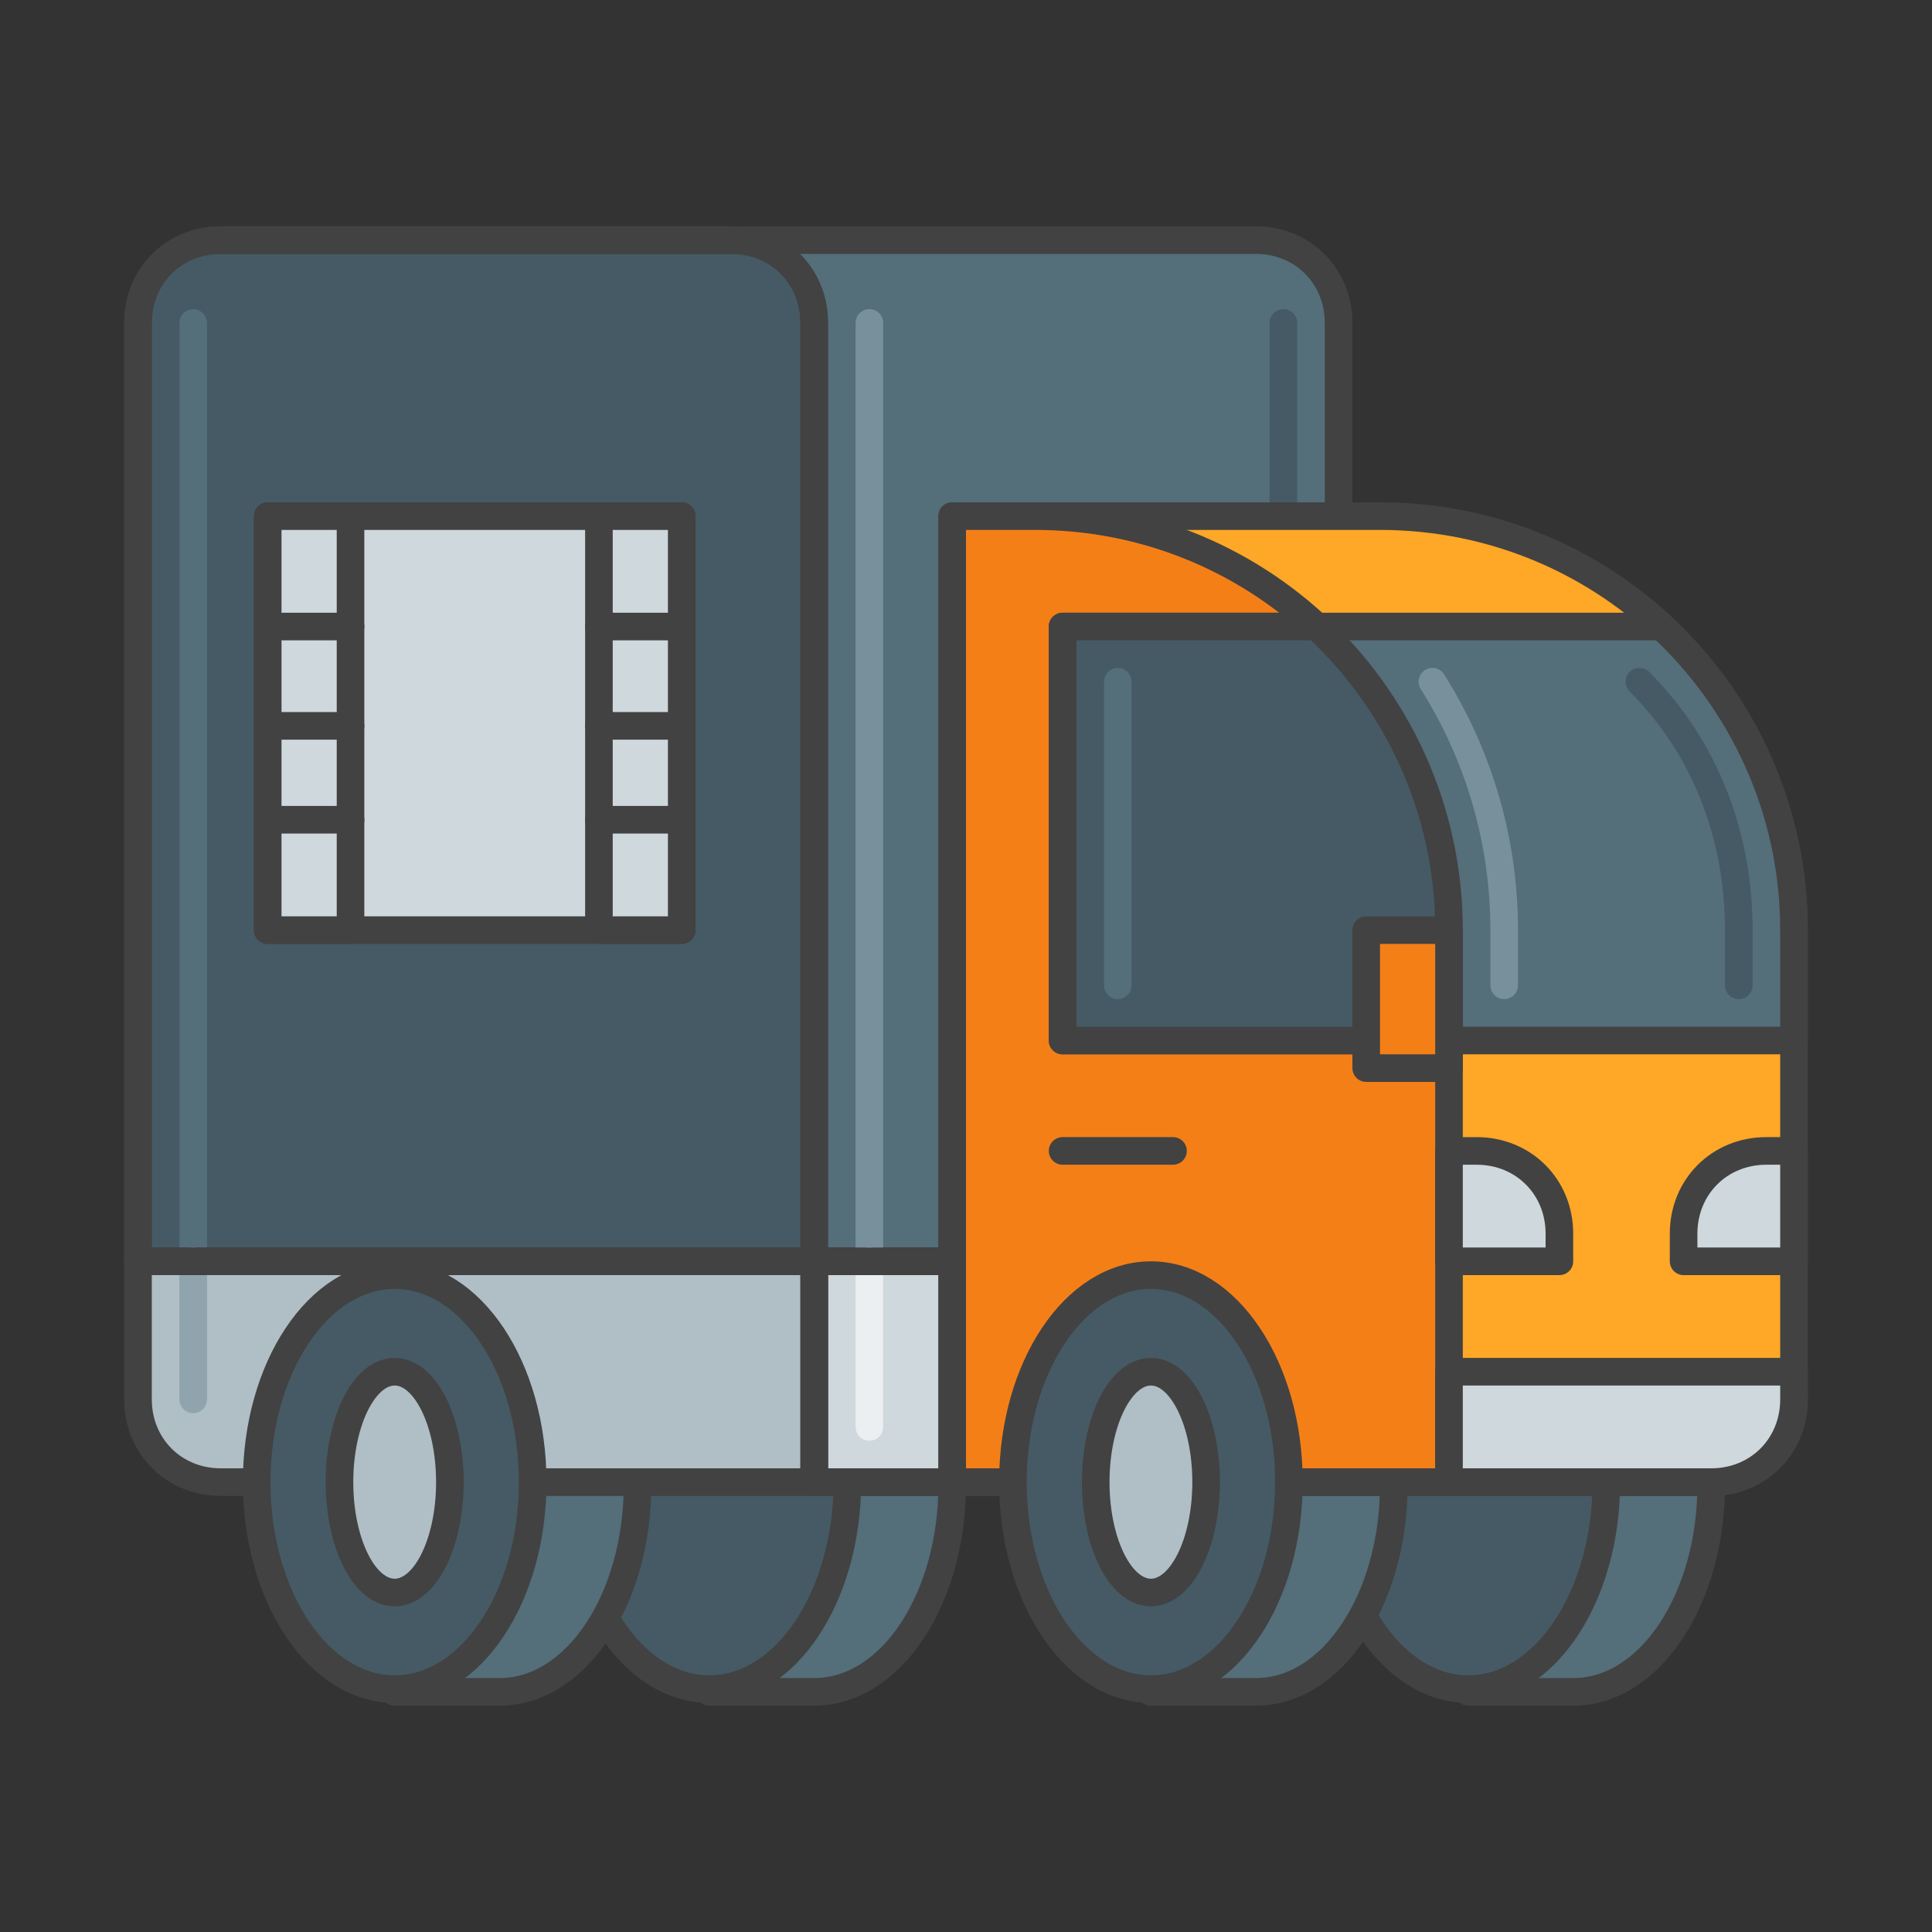
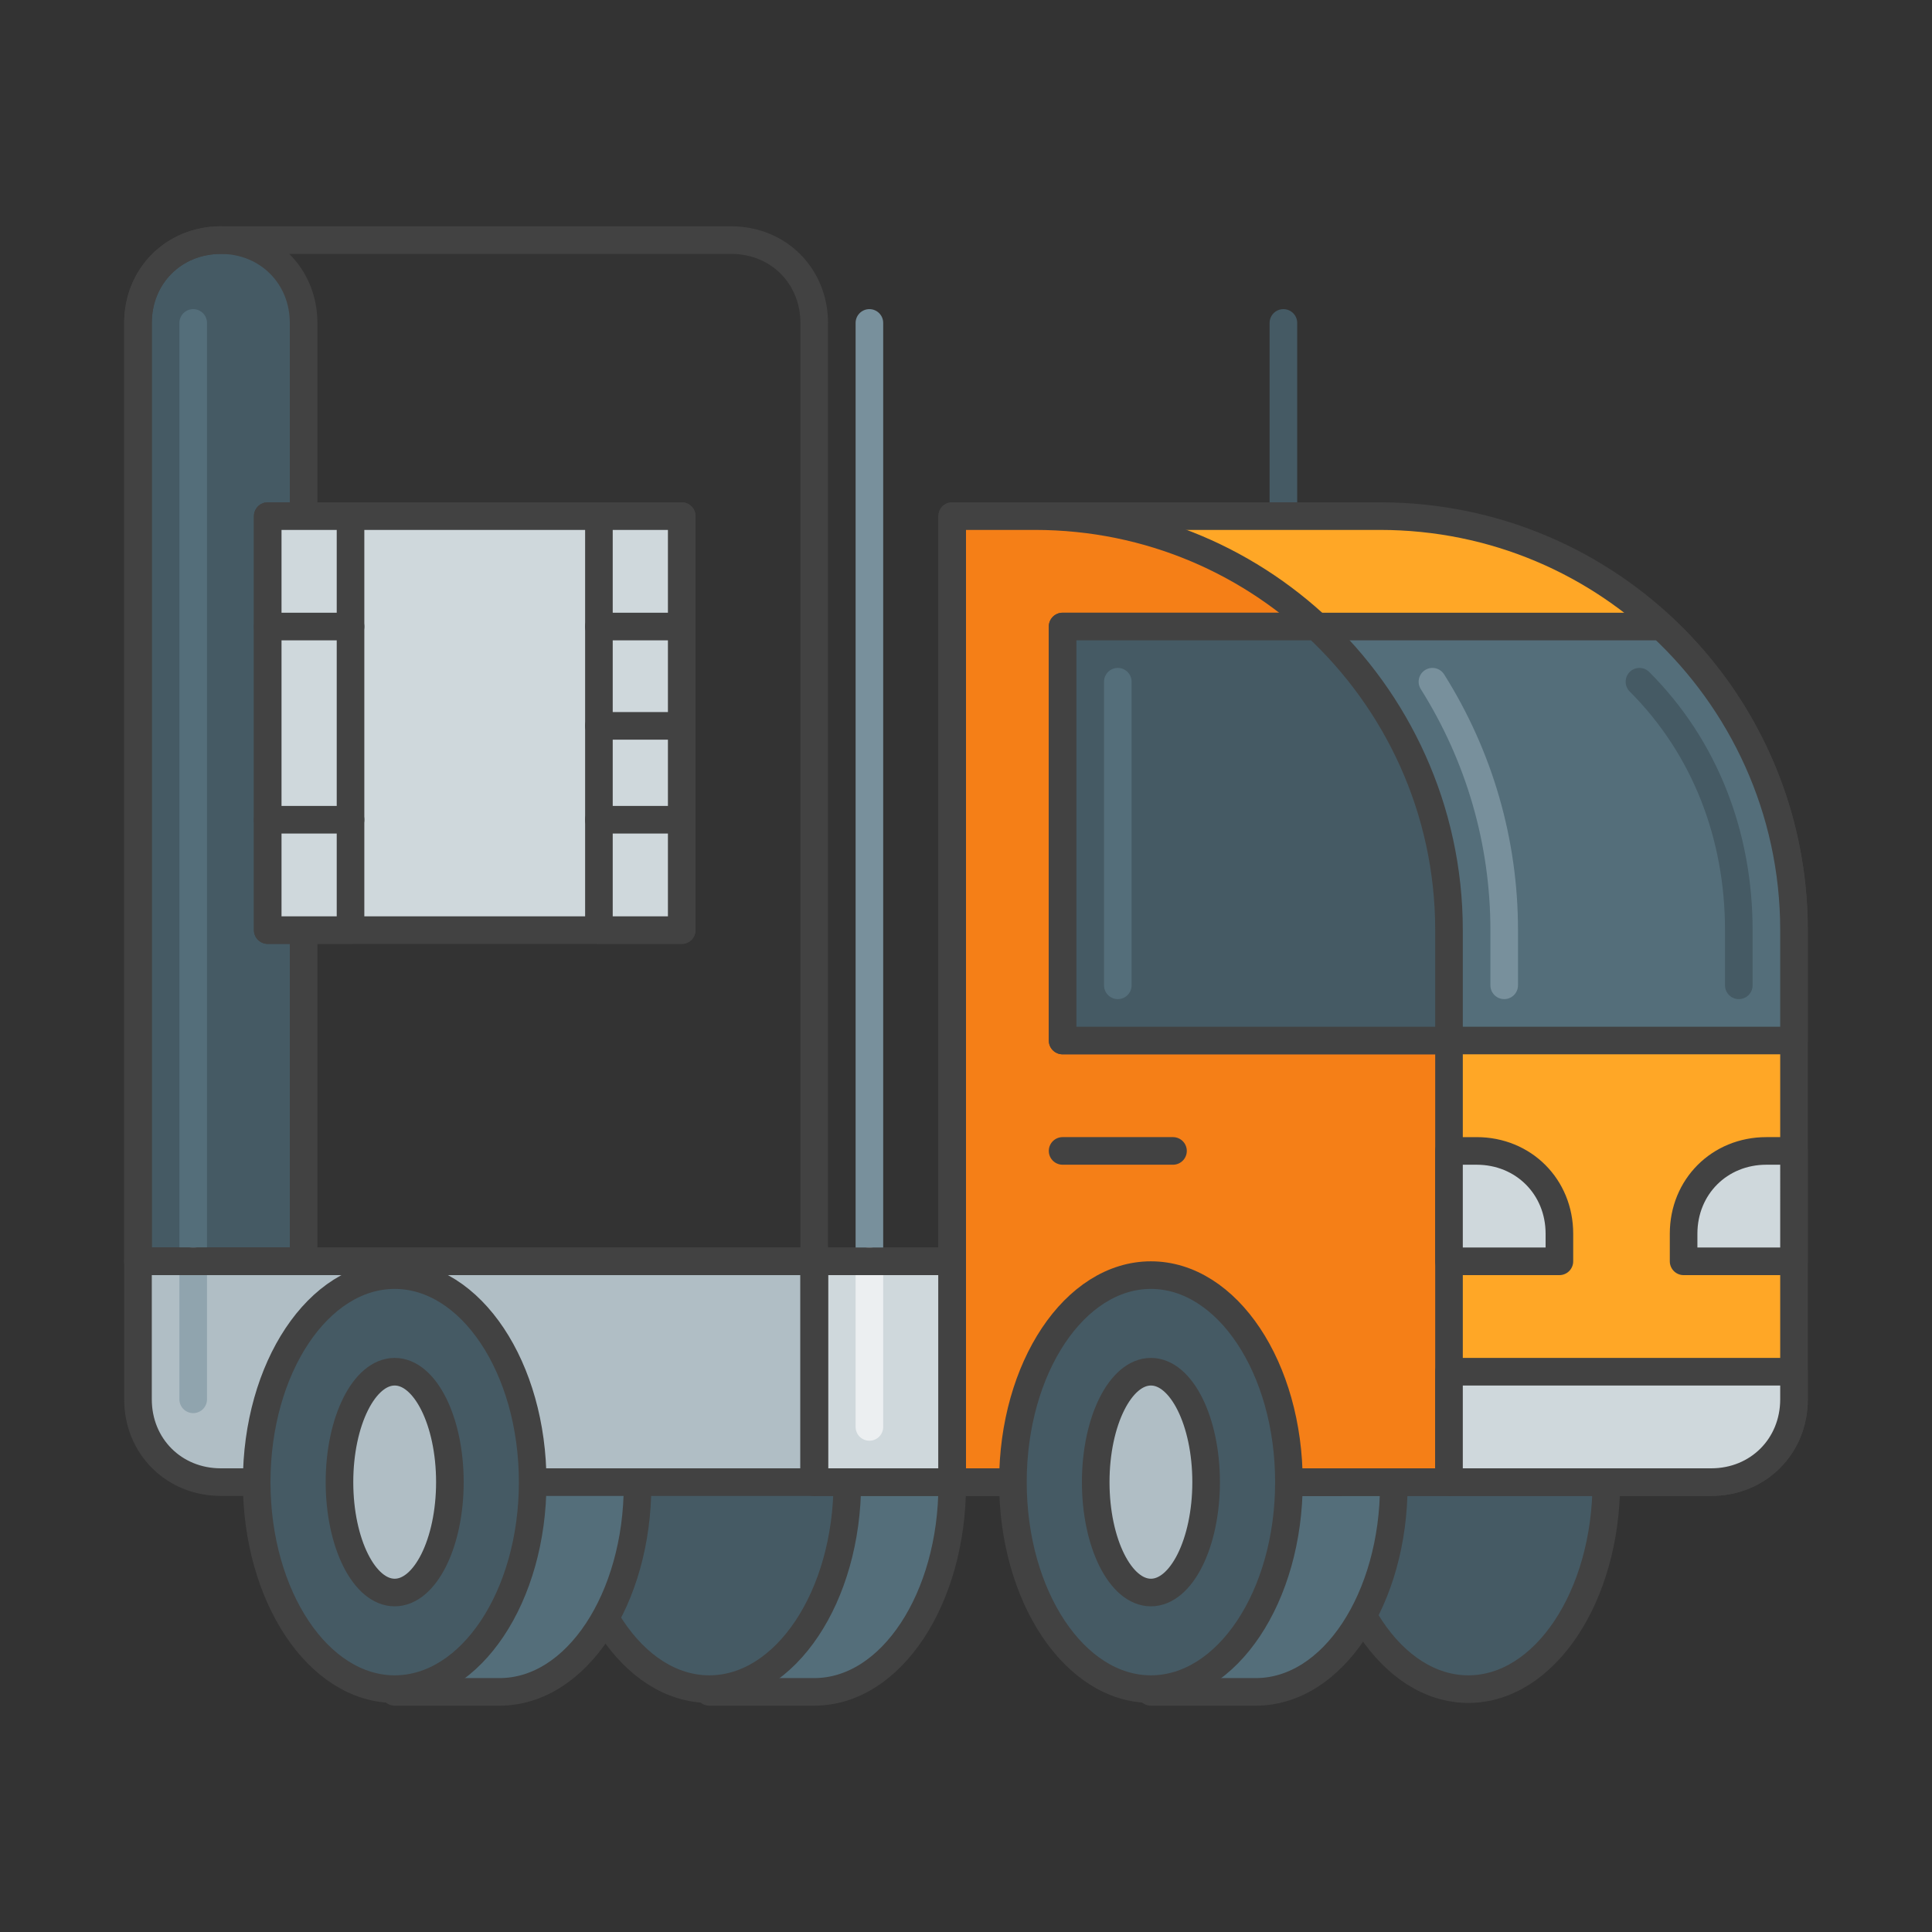
<svg xmlns="http://www.w3.org/2000/svg" xmlns:xlink="http://www.w3.org/1999/xlink" version="1.1" id="Layer_1" x="0px" y="0px" viewBox="0 0 70 70" style="enable-background:new 0 0 70 70;" xml:space="preserve">
  <rect x="0" y="0" width="70" height="70" fill="#333333" stroke="none" />
  <style type="text/css">
	.st0{display:none;}
	.st1{display:inline;}
	.st2{display:inline;clip-path:url(#SVGID_00000181078683600729606670000009141224221483099810_);}
	.st3{fill:#A9AFC3;}
	.st4{fill:#546E7A;stroke:#424242;stroke-linecap:round;stroke-linejoin:round;stroke-miterlimit:10;}
	.st5{fill:#455A64;stroke:#424242;stroke-linecap:round;stroke-linejoin:round;stroke-miterlimit:10;}
	.st6{fill:#CFD8DC;stroke:#424242;stroke-linecap:round;stroke-linejoin:round;stroke-miterlimit:10;}
	.st7{fill:none;stroke:#546E7A;stroke-linecap:round;stroke-linejoin:round;stroke-miterlimit:10;}
	.st8{fill:none;stroke:#424242;stroke-linecap:round;stroke-linejoin:round;stroke-miterlimit:10;}
	.st9{fill:#B0BEC5;stroke:#424242;stroke-linecap:round;stroke-linejoin:round;stroke-miterlimit:10;}
	.st10{fill:none;stroke:#90A4AE;stroke-linecap:round;stroke-linejoin:round;stroke-miterlimit:10;}
	.st11{fill:none;stroke:#78909C;stroke-linecap:round;stroke-linejoin:round;stroke-miterlimit:10;}
	.st12{fill:none;stroke:#ECEFF1;stroke-linecap:round;stroke-linejoin:round;stroke-miterlimit:10;}
	.st13{fill:none;stroke:#455A64;stroke-linecap:round;stroke-linejoin:round;stroke-miterlimit:10;}
	.st14{fill:#FFA726;stroke:#424242;stroke-linecap:round;stroke-linejoin:round;stroke-miterlimit:10;}
	.st15{fill:#F57F17;stroke:#424242;stroke-linecap:round;stroke-linejoin:round;stroke-miterlimit:10;}
</style>
  <g class="st0">
    <defs>
      <rect id="SVGID_1_" width="70" height="70" />
    </defs>
    <clipPath id="SVGID_00000142163275285300564450000018430431880161229721_" class="st1">
      <use xlink:href="#SVGID_1_" style="overflow:visible;" />
    </clipPath>
    <g style="display:inline;clip-path:url(#SVGID_00000142163275285300564450000018430431880161229721_);">
      <path class="st3" d="M67.3,29.5h-1.2c-1.1-6.3-4.2-12.1-8.8-16.7c-6-6-14-9.3-22.4-9.3c-8.5,0-16.4,3.3-22.4,9.3    c-4.7,4.7-7.7,10.5-8.8,16.9H2.4c-1.4,0-2.5,1.1-2.5,2.5v9.2c0,1.4,1.1,2.5,2.5,2.5h2c1.7,5.9,5.1,11.2,9.8,15.3    c0.4,0.4,1.1,0.3,1.4-0.1c0.4-0.4,0.3-1.1-0.1-1.4c-1.2-1.1-2.4-2.2-3.4-3.4c1.6-0.7,3.2-1.2,4.8-1.7c0.8,1.4,1.6,2.7,2.6,3.9    c2.1,2.7,4.5,5.1,7,7.1c-2.1-0.6-4.1-1.5-6-2.5c-0.5-0.3-1.1-0.1-1.4,0.4c-0.3,0.5-0.1,1.1,0.4,1.4c4.7,2.6,10,4,15.4,4    c8.5,0,16.4-3.3,22.4-9.3c3.8-3.8,6.6-8.5,8-13.6h2c1.4,0,2.5-1.1,2.5-2.5V32C69.9,30.6,68.7,29.5,67.3,29.5z M64,29.5h-7.1    c-0.1-0.5-0.2-1.1-0.3-1.6c-0.6-2.9-1.6-5.8-2.8-8.4c0.2-0.1,0.4-0.1,0.6-0.2c1.3-0.4,3-0.9,4.6-1.6C61.4,21.2,63.2,25.2,64,29.5z     M54.8,29.6H44.2c0-0.5-0.1-1-0.1-1.5c-0.2-2.3-0.5-4.5-0.9-6.6c2.9-0.3,5.8-0.8,8.5-1.4c1.3,2.6,2.3,5.4,2.9,8.3    C54.6,28.7,54.7,29.2,54.8,29.6z M55.8,14.2c0.6,0.6,1.2,1.2,1.7,1.9c-1.4,0.5-2.7,1-3.9,1.3c-0.3,0.1-0.6,0.2-1,0.3    c-0.6-1.2-1.4-2.3-2.1-3.4c-2-2.9-4.5-5.4-7.2-7.5C48,8.1,52.3,10.6,55.8,14.2z M38,5.6c4.4,2.5,8,5.7,10.9,9.8    c0.6,0.9,1.2,1.8,1.7,2.7c-2.5,0.6-5.2,1-7.9,1.3c-1.2-5.5-3-10.3-5.2-13.8C37.7,5.6,37.9,5.6,38,5.6z M34.9,5.5    C34.9,5.5,34.9,5.5,34.9,5.5c2.6,3.3,4.6,8.2,5.8,14.1c-2.2,0.2-4.4,0.2-6.7,0.2c-1.6,0-3.2-0.1-5-0.2    C30.3,13.7,32.3,8.8,34.9,5.5C34.8,5.5,34.8,5.5,34.9,5.5z M32.2,5.6c-2.3,3.5-4.1,8.3-5.3,13.8c-2.6-0.2-5.3-0.6-8-1.2    c0.6-1,1.2-1.9,1.8-2.8c2.9-4,6.5-7.3,10.9-9.8C31.9,5.6,32,5.6,32.2,5.6z M26.6,21.4c-0.4,2.1-0.7,4.3-0.9,6.6    c0,0.5-0.1,1-0.1,1.5H14.9c0.1-0.4,0.2-0.9,0.2-1.3c0.6-2.9,1.5-5.6,2.8-8.2C20.9,20.8,23.8,21.2,26.6,21.4z M13.9,14.2    c3.5-3.5,7.8-6.1,12.5-7.5c-2.8,2.1-5.2,4.6-7.2,7.5c-0.8,1.1-1.5,2.3-2.2,3.5c-1.6-0.4-3.2-1-4.8-1.6    C12.7,15.4,13.3,14.8,13.9,14.2z M10.8,17.7c1.7,0.7,3.4,1.3,5.1,1.8c-1.3,2.6-2.2,5.4-2.8,8.3c-0.1,0.6-0.2,1.2-0.3,1.7H5.7    C6.5,25.3,8.3,21.3,10.8,17.7z M2.4,41.9c-0.3,0-0.5-0.2-0.5-0.5v-9.2c0-0.3,0.2-0.5,0.5-0.5H32c0.6,0,1-0.5,1-1c0-0.6-0.5-1-1-1    h-4.4c0-0.5,0.1-0.9,0.1-1.4c0.2-2.3,0.5-4.5,0.9-6.6c1.9,0.1,3.7,0.2,5.3,0.2c0.4,0,0.8,0,1.2,0c2,0,4-0.1,6-0.2    c0.4,2.1,0.7,4.3,0.9,6.6c0,0.5,0.1,0.9,0.1,1.4h-3.7c-0.6,0-1,0.5-1,1c0,0.6,0.5,1,1,1h15.9v10.2L2.4,41.9L2.4,41.9z M54.1,43.9    c-0.6,2.2-1.4,4.3-2.4,6.4c-2.7-0.6-5.6-1.1-8.5-1.4c0.3-1.6,0.5-3.3,0.7-5L54.1,43.9L54.1,43.9z M41.8,43.9    c-0.2,1.6-0.4,3.2-0.7,4.8c-2.3-0.2-4.7-0.3-7.2-0.2c-1.7,0-3.5,0.1-5.3,0.2c-0.3-1.5-0.5-3.1-0.7-4.8H41.8z M10.9,52.6    c-1.9-2.6-3.4-5.5-4.3-8.6h7c0.6,2.3,1.4,4.6,2.5,6.8C14.2,51.2,12.5,51.8,10.9,52.6z M15.6,43.9h10.2c0.2,1.7,0.4,3.3,0.7,4.9    c-2.8,0.2-5.7,0.7-8.5,1.4C17,48.2,16.2,46.1,15.6,43.9z M31.7,64.6c-3.8-2.2-7.5-5.4-10.5-9.4c-0.8-1-1.5-2.1-2.1-3.2    c2.7-0.6,5.4-1,7.9-1.2c0.4,1.9,0.9,3.6,1.4,5.3c0.8,2.5,2.1,5.8,3.8,8.5C32,64.7,31.9,64.6,31.7,64.6z M34.9,64.8    C34.8,64.8,34.8,64.8,34.9,64.8c-1.7-2.1-3.2-5.3-4.5-9.3c-0.5-1.5-0.9-3.1-1.3-4.8c1.7-0.1,3.4-0.2,5-0.2c2.3,0,4.5,0,6.7,0.2    c-0.4,1.7-0.8,3.3-1.3,4.8C38.1,59.5,36.6,62.7,34.9,64.8C34.9,64.8,34.9,64.8,34.9,64.8z M37.5,64.7c1.7-2.7,3-6,3.8-8.5    c0.6-1.7,1-3.4,1.4-5.3c2.7,0.3,5.3,0.7,7.9,1.3c-0.6,1.1-1.3,2.1-2.1,3.1c-3.1,4-6.7,7.2-10.5,9.4C37.9,64.6,37.7,64.7,37.5,64.7    z M55.8,56.1c-3.6,3.6-7.9,6.1-12.6,7.5c2.5-2,4.9-4.4,7-7.1c0.9-1.2,1.8-2.5,2.5-3.8c0.3,0.1,0.7,0.2,1,0.3    c1.1,0.3,2.5,0.7,3.8,1.3C57,54.9,56.4,55.5,55.8,56.1z M58.9,52.6c-1.6-0.7-3.3-1.2-4.6-1.6c-0.2-0.1-0.4-0.1-0.6-0.2    c1.1-2.2,1.9-4.5,2.5-6.9h7C62.2,47,60.8,49.9,58.9,52.6z M67.8,41.4c0,0.3-0.2,0.5-0.5,0.5H56.4V31.6h10.9c0.3,0,0.5,0.2,0.5,0.5    V41.4z" />
      <path class="st3" d="M26.2,36.4c0,0.3-0.2,0.5-0.5,0.5c-0.3,0-0.5-0.2-0.5-0.5c0-0.3,0.2-0.5,0.5-0.5C26,35.8,26.2,36.1,26.2,36.4    z M26.2,38.6c0,0.3-0.2,0.5-0.5,0.5c-0.3,0-0.5-0.2-0.5-0.5c0-0.3,0.2-0.5,0.5-0.5C26,38.1,26.2,38.3,26.2,38.6z" />
      <path class="st3" d="M48.6,39c-0.1,0.1-0.2,0.2-0.4,0.2c-0.2,0-0.4-0.1-0.4-0.2l-0.6-1.7l-0.6,1.6c0,0.1-0.2,0.2-0.4,0.2    c-0.2,0-0.3,0-0.4-0.2l-1.2-3c0-0.1,0-0.1,0-0.1c0-0.2,0.4-0.4,0.6-0.4c0.1,0,0.2,0.1,0.3,0.2l0.8,2.2l0.6-1.9    c0.1-0.2,0.2-0.2,0.3-0.2c0.1,0,0.3,0,0.3,0.2l0.6,1.9l0.8-2.2c0-0.1,0.1-0.2,0.3-0.2c0.2,0,0.6,0.2,0.6,0.4c0,0,0,0.1,0,0.1    L48.6,39z" />
      <path class="st3" d="M42.9,39c-0.1,0.1-0.2,0.2-0.4,0.2c-0.2,0-0.4-0.1-0.4-0.2l-0.6-1.7L41,38.9c0,0.1-0.2,0.2-0.4,0.2    c-0.2,0-0.3,0-0.4-0.2L39,36c0-0.1,0-0.1,0-0.1c0-0.2,0.4-0.4,0.6-0.4c0.1,0,0.2,0.1,0.3,0.2l0.8,2.2l0.6-1.9    c0.1-0.2,0.2-0.2,0.3-0.2c0.1,0,0.3,0,0.3,0.2l0.6,1.9l0.8-2.2c0-0.1,0.1-0.2,0.3-0.2c0.2,0,0.6,0.2,0.6,0.4c0,0,0,0.1,0,0.1    L42.9,39z" />
      <path class="st3" d="M37.2,39c-0.1,0.1-0.2,0.2-0.4,0.2c-0.2,0-0.4-0.1-0.4-0.2l-0.6-1.7l-0.6,1.6c0,0.1-0.2,0.2-0.4,0.2    c-0.2,0-0.3,0-0.4-0.2l-1.2-3c0-0.1,0-0.1,0-0.1c0-0.2,0.4-0.4,0.6-0.4c0.1,0,0.2,0.1,0.3,0.2l0.8,2.2l0.6-1.9    c0.1-0.2,0.2-0.2,0.3-0.2c0.1,0,0.3,0,0.3,0.2l0.6,1.9l0.8-2.2c0-0.1,0.1-0.2,0.3-0.2c0.2,0,0.6,0.2,0.6,0.4c0,0,0,0.1,0,0.1    L37.2,39z" />
      <path class="st3" d="M23.3,38c0-0.7-1.8-0.2-1.8-1.5c0-0.5,0.3-1.1,1.4-1.1c0.6,0,1.2,0.2,1.2,0.5c0,0.1-0.1,0.5-0.4,0.5    c-0.2,0-0.4-0.2-0.8-0.2c-0.4,0-0.5,0.2-0.5,0.3c0,0.6,1.8,0.2,1.8,1.5c0,0.7-0.5,1.1-1.4,1.1c-0.8,0-1.4-0.3-1.4-0.7    c0-0.2,0.1-0.4,0.3-0.4c0.2,0,0.4,0.3,1,0.3C23.2,38.4,23.3,38.2,23.3,38z" />
      <path class="st3" d="M18.2,35.7V36c0.2-0.3,0.5-0.6,1-0.6c0.8,0,1.4,0.7,1.4,1.5v0.6c0,0.8-0.6,1.6-1.3,1.6c-0.5,0-0.8-0.3-1-0.6    v1.9c0,0.2-0.2,0.3-0.5,0.3c-0.3,0-0.5-0.2-0.5-0.3v-4.7c0-0.2,0.2-0.3,0.5-0.3C18,35.4,18.2,35.6,18.2,35.7z M19.6,36.9    c0-0.3-0.3-0.7-0.7-0.7c-0.3,0-0.7,0.3-0.7,0.7v0.8c0,0.2,0.3,0.6,0.7,0.6c0.4,0,0.7-0.3,0.7-0.7V36.9z" />
      <path class="st3" d="M15.1,37.8c0,0.3,0.1,0.4,0.4,0.4h0.3c0.3,0,0.4,0.2,0.4,0.4c0,0.2-0.1,0.4-0.4,0.4h-0.3    c-0.9,0-1.4-0.4-1.4-1.2v-3.7c0-0.2,0.3-0.3,0.5-0.3c0.3,0,0.5,0.1,0.5,0.3v1.3H16c0.2,0,0.2,0.2,0.2,0.4c0,0.2-0.1,0.4-0.2,0.4    h-0.9V37.8z" />
      <path class="st3" d="M12,37.8c0,0.3,0.1,0.4,0.4,0.4h0.3c0.3,0,0.4,0.2,0.4,0.4c0,0.2-0.1,0.4-0.4,0.4h-0.3    c-0.9,0-1.4-0.4-1.4-1.2v-3.7c0-0.2,0.3-0.3,0.5-0.3c0.2,0,0.5,0.1,0.5,0.3v1.3h0.9c0.2,0,0.2,0.2,0.2,0.4c0,0.2-0.1,0.4-0.2,0.4    H12L12,37.8L12,37.8z" />
      <path class="st3" d="M7.6,38.7c0,0.2-0.2,0.3-0.5,0.3c-0.3,0-0.5-0.2-0.5-0.3v-5.1c0-0.2,0.2-0.3,0.5-0.3c0.3,0,0.5,0.1,0.5,0.3    V36c0.1-0.3,0.5-0.6,1-0.6c0.7,0,1.3,0.7,1.3,1.5v1.8c0,0.2-0.2,0.3-0.5,0.3c-0.2,0-0.5-0.1-0.5-0.3v-1.8c0-0.3-0.3-0.7-0.7-0.7    c-0.3,0-0.6,0.3-0.6,0.7L7.6,38.7L7.6,38.7z" />
      <path class="st3" d="M30.5,33.5c0,0,0,0.1,0,0.1l-2.7,5.5c-0.1,0.1-0.2,0.2-0.3,0.2c-0.2,0-0.4-0.2-0.4-0.3c0,0,0-0.1,0-0.1    l2.7-5.5c0.1-0.1,0.2-0.2,0.3-0.2C30.3,33.2,30.5,33.3,30.5,33.5z" />
      <path class="st3" d="M32.8,33.5c0,0,0,0.1,0,0.1l-2.7,5.5c-0.1,0.1-0.2,0.2-0.3,0.2c-0.2,0-0.4-0.2-0.4-0.3c0,0,0-0.1,0-0.1    l2.7-5.5c0.1-0.1,0.2-0.2,0.3-0.2C32.6,33.2,32.8,33.3,32.8,33.5z" />
      <path class="st3" d="M65.1,34.6L64,34.4l-0.5-1c-0.3-0.5-0.8-0.9-1.4-0.9c-0.6,0-1.1,0.3-1.4,0.9l-0.5,1l-1.1,0.2    c-0.6,0.1-1.1,0.5-1.2,1c-0.2,0.6,0,1.2,0.4,1.6l0.8,0.8l-0.2,1.1c-0.1,0.6,0.1,1.2,0.6,1.5c0.5,0.3,1.1,0.4,1.6,0.1l1-0.5l1,0.5    c0.2,0.1,0.5,0.2,0.7,0.2c0.3,0,0.6-0.1,0.9-0.3c0.5-0.3,0.7-0.9,0.6-1.5L65.1,38l0.8-0.8c0.4-0.4,0.6-1,0.4-1.6    C66.2,35,65.7,34.6,65.1,34.6z M63.5,36.7c-0.4,0.4-0.5,0.9-0.4,1.4l0.1,0.3l-0.3-0.2c-0.4-0.2-1-0.2-1.4,0l-0.3,0.2l0.1-0.3    c0.1-0.5-0.1-1-0.4-1.4l-0.2-0.2l0.3-0.1c0.5-0.1,0.9-0.4,1.2-0.8l0.2-0.3l0.2,0.3c0.2,0.5,0.7,0.8,1.2,0.8l0.3,0.1L63.5,36.7z" />
    </g>
  </g>
  <g id="Film_Distribution">
    <path class="st4" d="M29.5,46.3h-3.8v15h3.8c2.8,0,5-3.4,5-7.5S32.3,46.3,29.5,46.3z" />
    <ellipse class="st5" cx="25.7" cy="53.7" rx="5" ry="7.5" />
    <path class="st4" d="M18,46.3h-3.7v15h3.8c2.8,0,5-3.4,5-7.5S20.8,46.3,18,46.3z" />
    <g>
-       <path class="st4" d="M57,46.3h-3.8v15H57c2.8,0,5-3.4,5-7.5S59.8,46.3,57,46.3z" />
      <ellipse class="st5" cx="53.2" cy="53.7" rx="5" ry="7.5" />
    </g>
    <path class="st4" d="M45.5,46.3h-3.8v15h3.8c2.8,0,5-3.4,5-7.5S48.3,46.3,45.5,46.3z" />
-     <path class="st4" d="M48.5,45.7H24v-34c0-1.7,1.3-3,3-3h18.5c1.7,0,3,1.3,3,3V45.7z" />
    <rect x="29.5" y="45.7" class="st6" width="19" height="8" />
-     <path class="st5" d="M29.5,45.7H5v-34c0-1.7,1.3-3,3-3h18.5c1.7,0,3,1.3,3,3V45.7z" />
+     <path class="st5" d="M29.5,45.7H5v-34c0-1.7,1.3-3,3-3c1.7,0,3,1.3,3,3V45.7z" />
    <path class="st7" d="M7,45.7v-34" />
    <g>
      <rect x="9.7" y="18.7" class="st6" width="15" height="15" />
      <rect x="9.7" y="18.7" class="st6" width="3" height="15" />
      <rect x="21.7" y="18.7" class="st6" width="3" height="15" />
      <g>
        <line class="st8" x1="9.7" y1="22.7" x2="12.7" y2="22.7" />
        <line class="st8" x1="21.7" y1="22.7" x2="24.7" y2="22.7" />
      </g>
      <g>
-         <line class="st8" x1="9.7" y1="26.3" x2="12.7" y2="26.3" />
        <line class="st8" x1="21.7" y1="26.3" x2="24.7" y2="26.3" />
      </g>
      <g>
        <line class="st8" x1="9.7" y1="29.7" x2="12.7" y2="29.7" />
        <line class="st8" x1="21.7" y1="29.7" x2="24.7" y2="29.7" />
      </g>
    </g>
    <path class="st9" d="M29.5,53.7H8c-1.7,0-3-1.3-3-3v-5h24.5V53.7z" />
    <ellipse class="st5" cx="14.3" cy="53.7" rx="5" ry="7.5" />
    <path class="st10" d="M7,50.7v-5" />
    <path class="st11" d="M31.5,45.7v-34" />
    <path class="st12" d="M31.5,51.7v-6" />
    <path class="st13" d="M46.5,45.7v-34" />
    <ellipse class="st9" cx="14.3" cy="53.7" rx="2" ry="4" />
    <path class="st8" d="M29.5,45.7H5v-34c0-1.7,1.3-3,3-3h18.5c1.7,0,3,1.3,3,3V45.7z" />
    <rect x="29.5" y="45.7" class="st8" width="19" height="8" />
    <path class="st14" d="M62,53.7H34.5v-35H50c8.3,0,15,6.7,15,15v17C65,52.4,63.7,53.7,62,53.7z" />
    <path class="st15" d="M52.5,53.7h-18v-35h3c8.3,0,15,6.7,15,15V53.7z" />
    <ellipse class="st5" cx="41.7" cy="53.7" rx="5" ry="7.5" />
    <ellipse class="st9" cx="41.7" cy="53.7" rx="2" ry="4" />
    <path class="st4" d="M38.5,37.7H65v-4c0-4.4-1.9-8.3-4.8-11H38.5V37.7z" />
    <path class="st13" d="M59.4,24.7c2.4,2.4,3.6,5.6,3.6,9v2" />
    <path class="st5" d="M38.5,37.7h14v-4c0-4.4-1.9-8.3-4.8-11h-9.2V37.7z" />
    <path class="st11" d="M54.5,35.7v-2c0-3.2-0.9-6.3-2.6-9" />
    <path class="st7" d="M40.5,35.7v-11" />
    <path class="st6" d="M56.5,45.7h-4v-4h1c1.7,0,3,1.3,3,3V45.7z" />
    <path class="st6" d="M65,45.7h-4v-1c0-1.7,1.3-3,3-3h1V45.7z" />
    <line class="st8" x1="38.5" y1="41.7" x2="42.5" y2="41.7" />
    <path class="st6" d="M62,53.7h-9.5v-4H65v1C65,52.4,63.7,53.7,62,53.7z" />
-     <rect x="49.5" y="33.7" class="st15" width="3" height="5" />
  </g>
</svg>